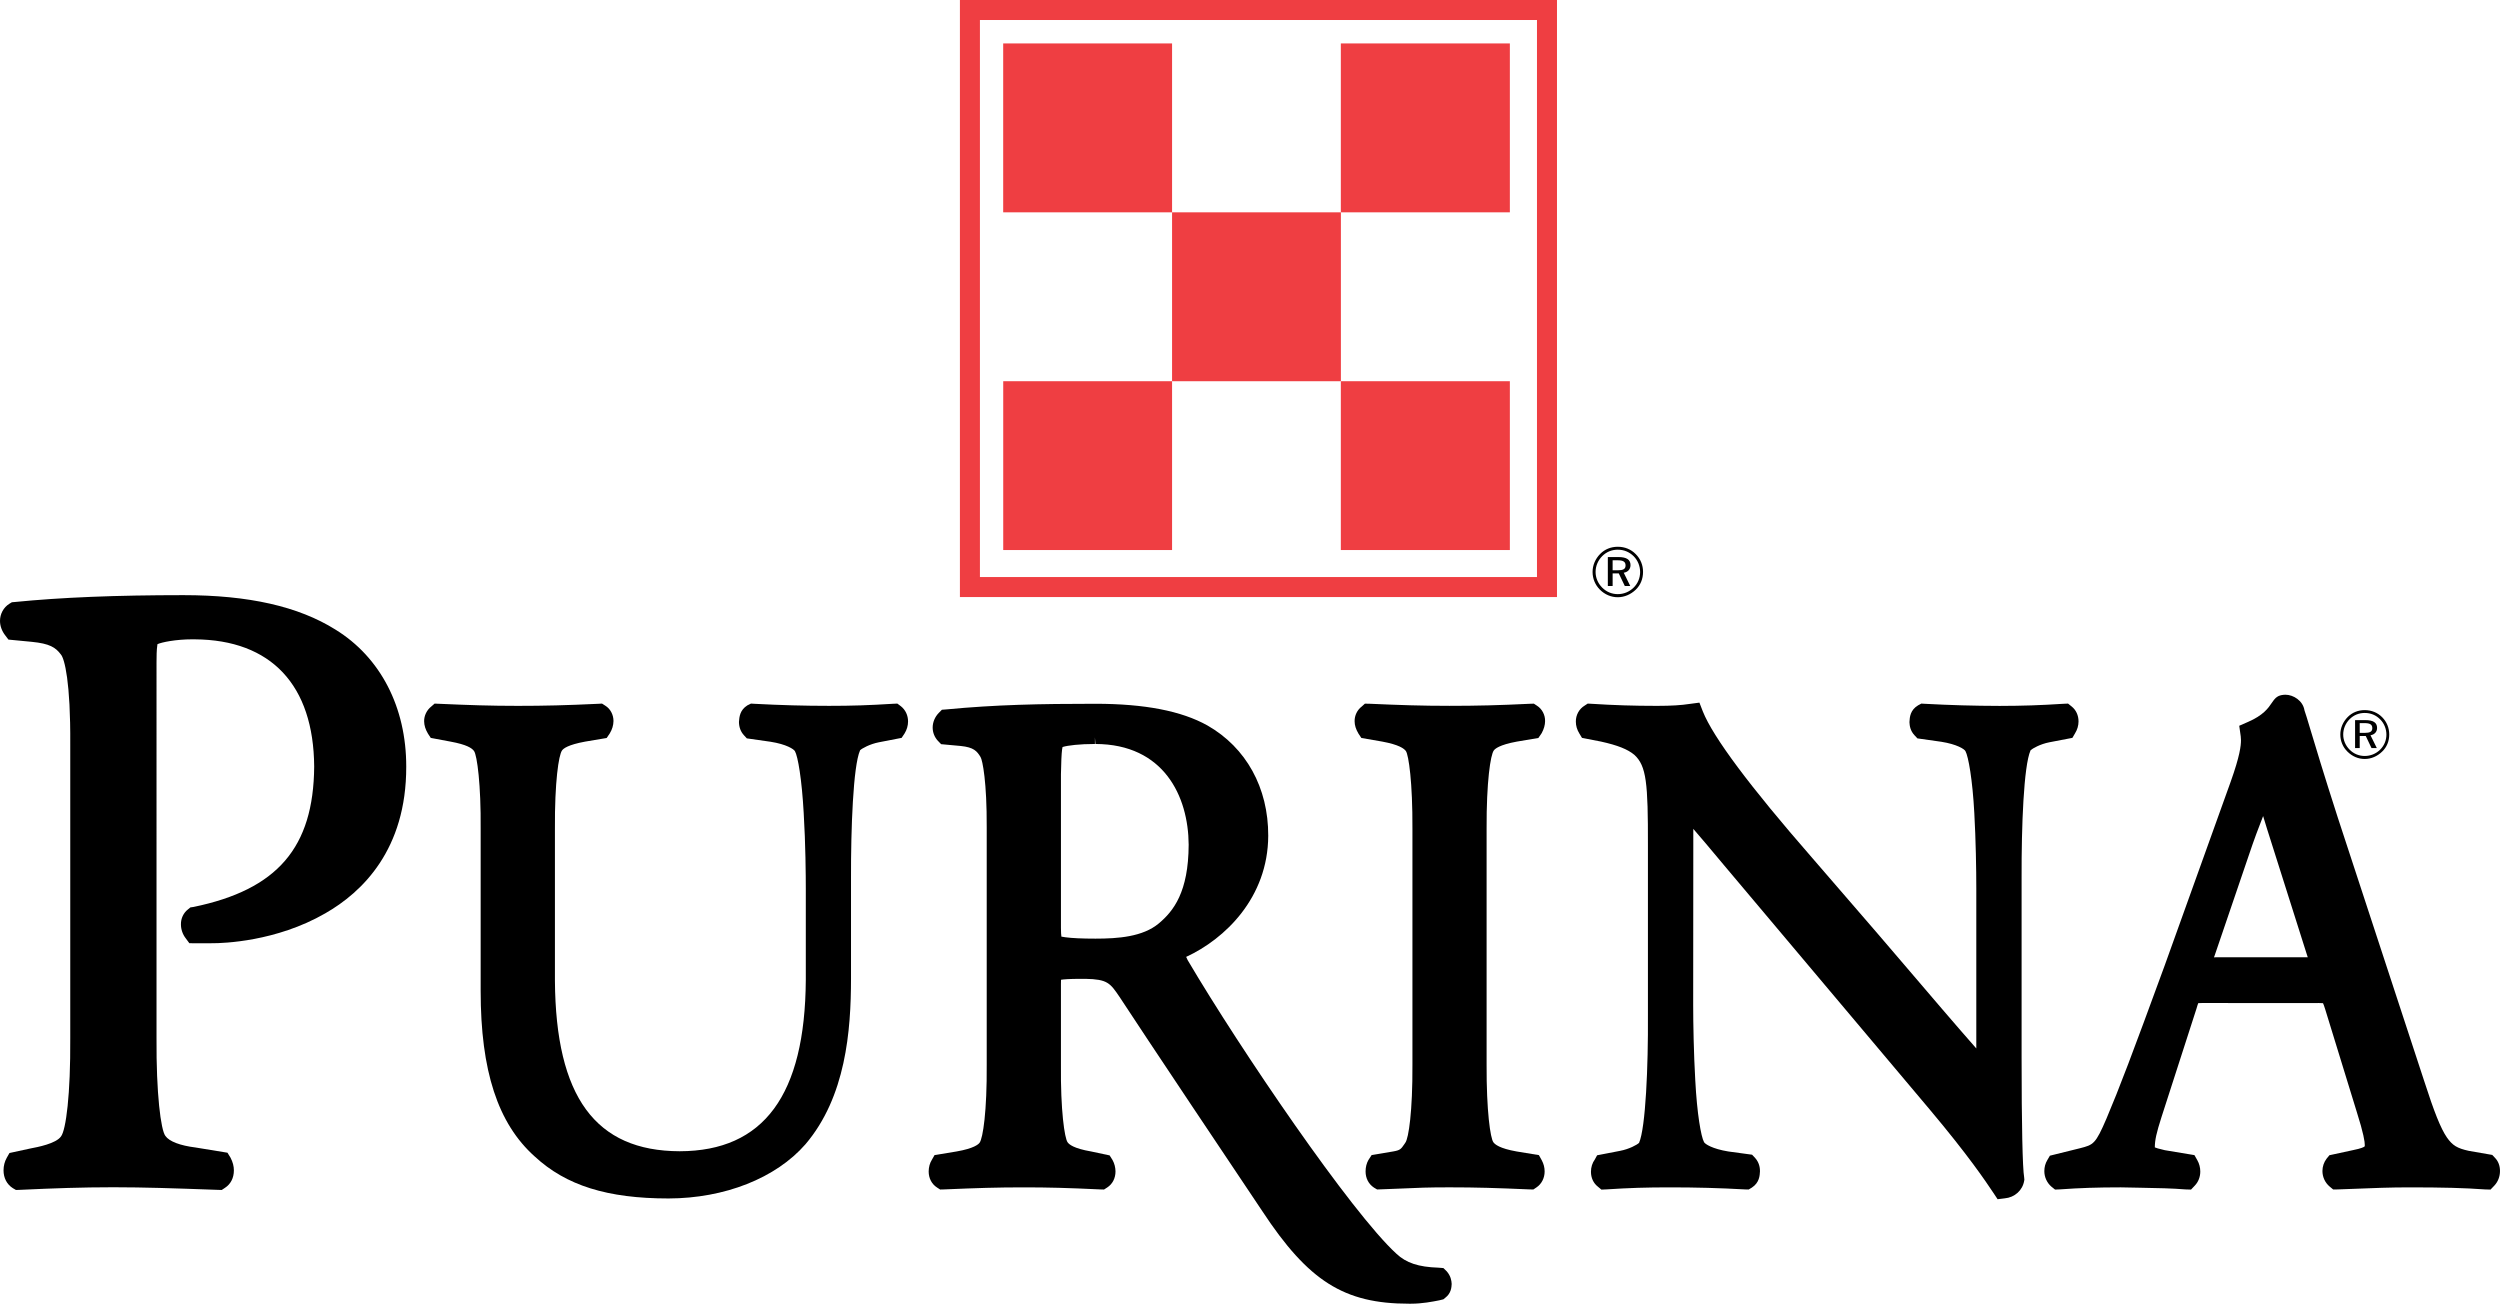
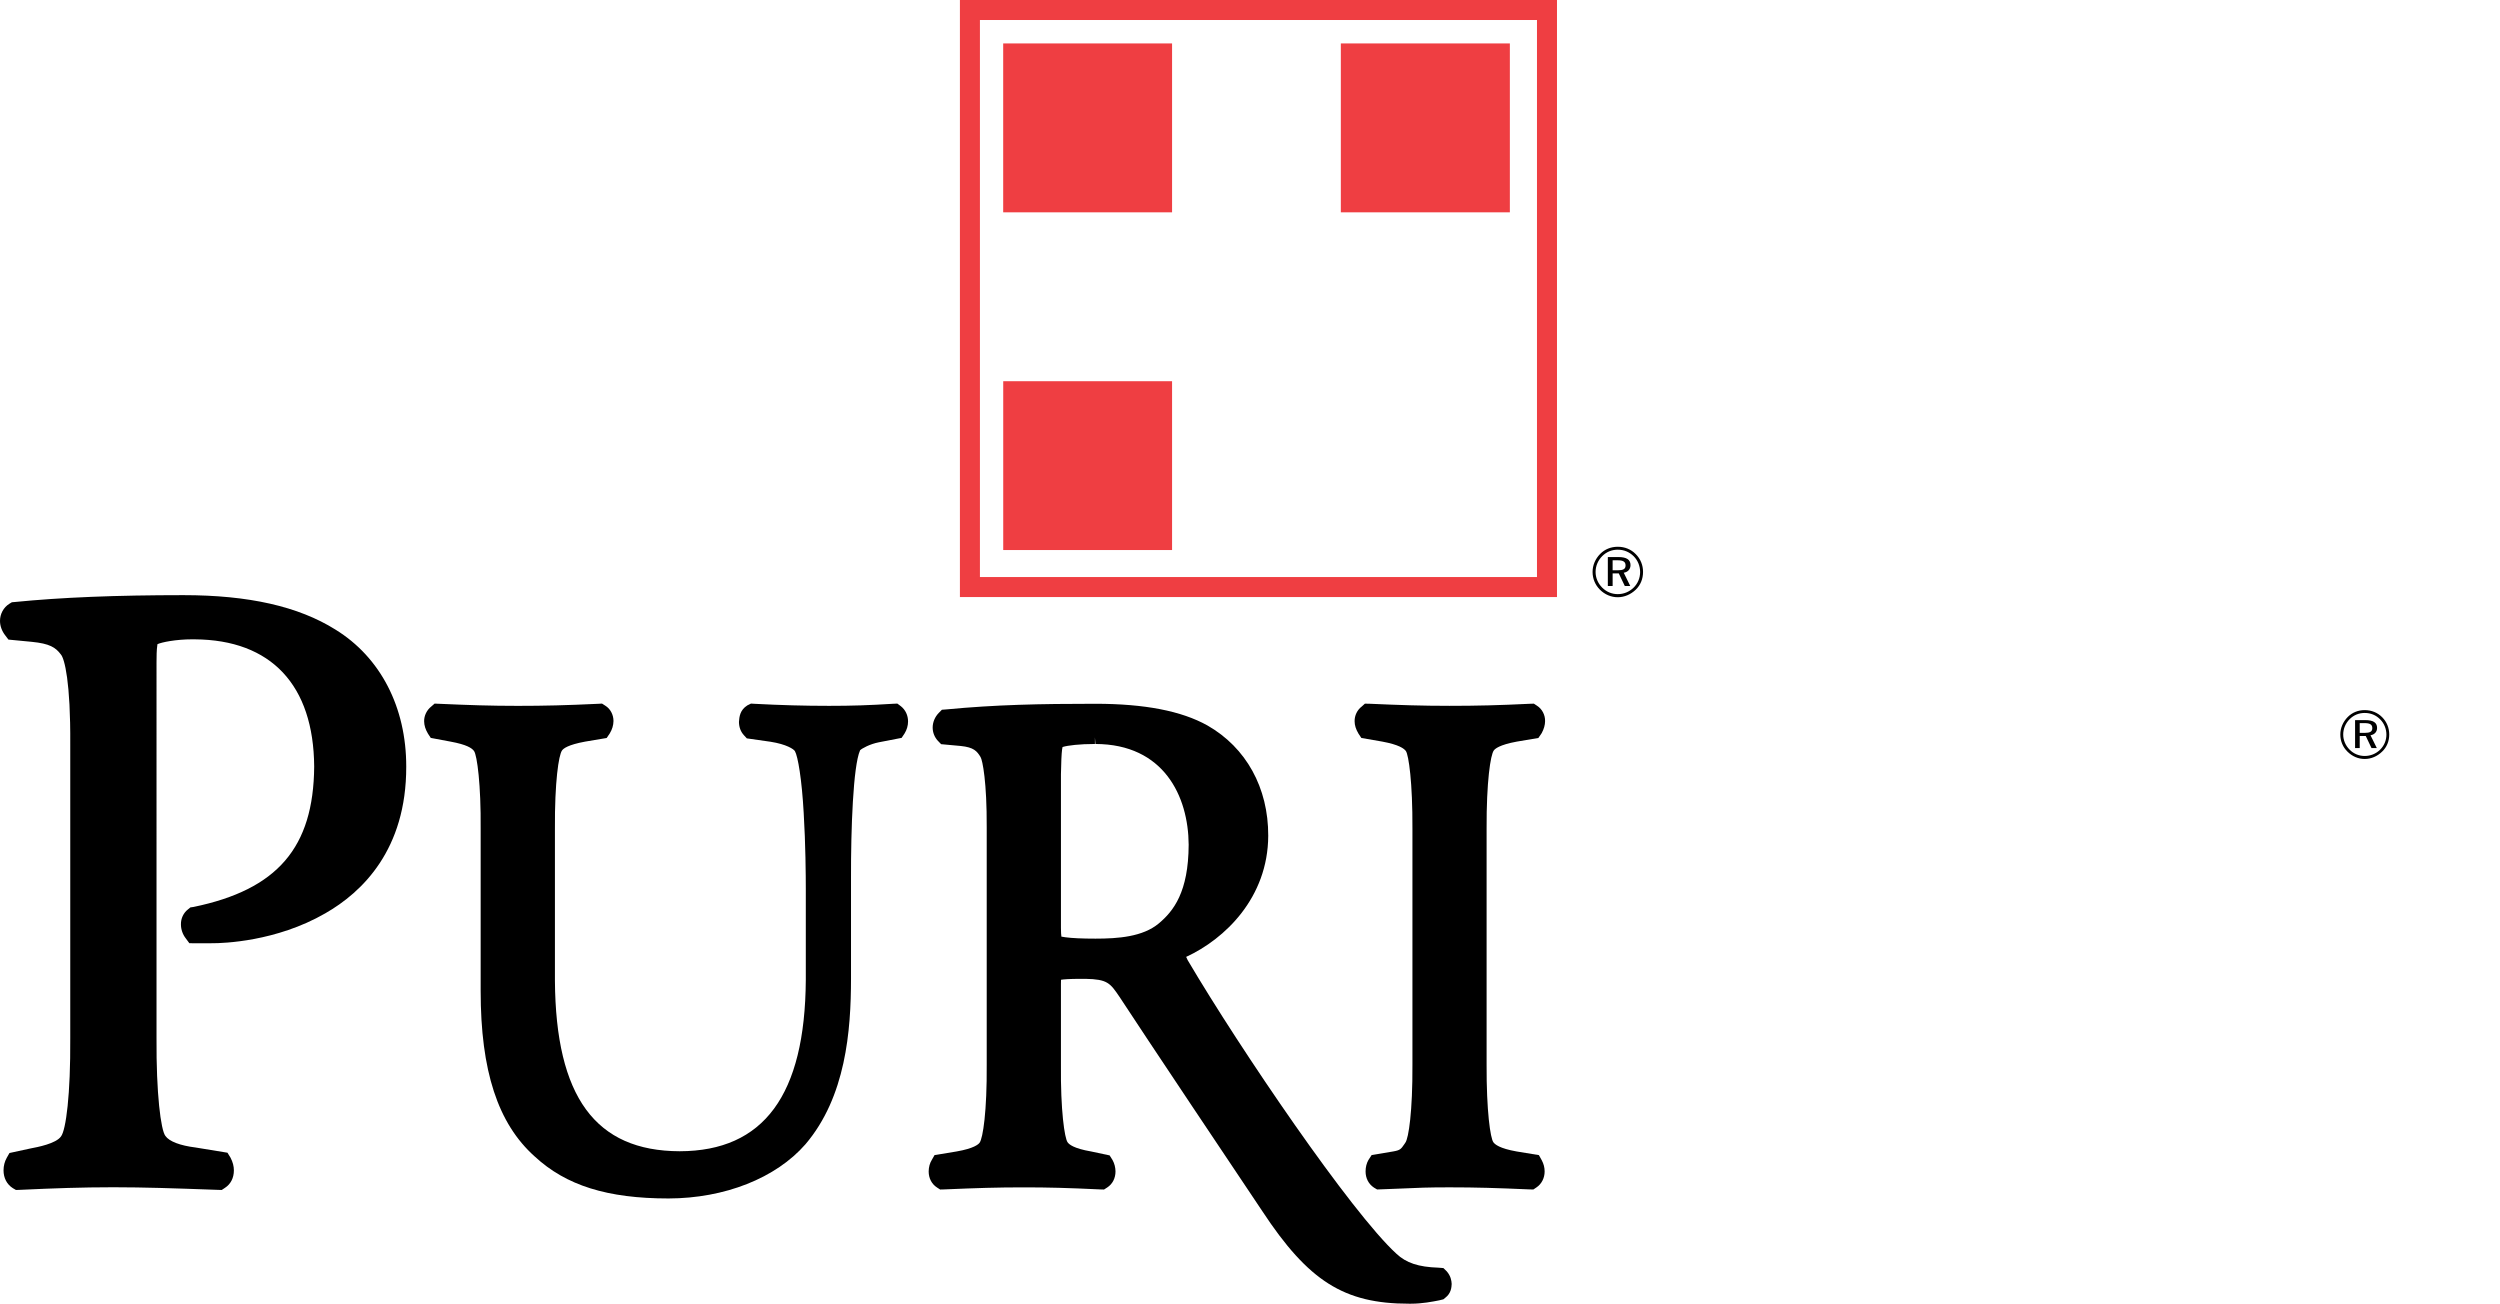
<svg xmlns="http://www.w3.org/2000/svg" version="1.1" id="Layer_1" x="0px" y="0px" width="483.111px" height="251.933px" viewBox="0 0 483.111 251.933" style="enable-background:new 0 0 483.111 251.933;" xml:space="preserve">
  <style type="text/css">
	.st0{fill:#EF3E42;}
	.st1{fill:none;stroke:#EF3E42;stroke-width:3.866;}
</style>
  <g>
    <rect x="193.86" y="8.393" class="st0" width="32.636" height="32.638" />
-     <rect x="226.495" y="41.031" class="st0" width="32.624" height="32.638" />
    <rect x="259.108" y="8.393" class="st0" width="32.663" height="32.638" />
    <rect x="193.868" y="73.668" class="st0" width="32.628" height="32.624" />
-     <rect x="259.108" y="73.668" class="st0" width="32.663" height="32.624" />
    <rect x="187.431" y="1.933" class="st1" width="111.514" height="111.51" />
    <g>
      <path d="M311.631,108.27v1.935h0.991c1.03,0,1.51-0.224,1.51-0.932c0-0.741-0.492-1.002-1.529-1.002    H311.631z M315.087,109.202c0,0.778-0.484,1.342-1.307,1.475l1.256,2.563h-1.053l-1.162-2.428h-1.19    v2.428h-0.928v-5.592h2.048C314.315,107.648,315.087,108.143,315.087,109.202 M315.703,107.492    c-0.839-0.827-1.888-1.268-3.082-1.268c-1.143,0-2.181,0.423-2.988,1.229    c-0.843,0.839-1.295,1.947-1.295,3.07c0,1.143,0.453,2.194,1.268,3.027    c0.835,0.833,1.884,1.262,3.015,1.262c1.143,0,2.224-0.429,3.07-1.262    c0.804-0.788,1.252-1.847,1.252-3.006C316.944,109.399,316.499,108.291,315.703,107.492     M316.101,107.084c0.925,0.923,1.408,2.13,1.408,3.439c0,1.344-0.484,2.536-1.412,3.433    c-0.975,0.932-2.204,1.455-3.476,1.455c-1.291,0-2.504-0.523-3.441-1.455    c-0.921-0.915-1.424-2.138-1.424-3.433c0-1.287,0.523-2.516,1.467-3.478    c0.893-0.907,2.083-1.387,3.398-1.387C313.96,105.658,315.177,106.138,316.101,107.084" />
    </g>
  </g>
  <g>
    <path d="M456.003,139.74v1.884h0.96c0.991,0,1.471-0.219,1.471-0.917c0-0.71-0.48-0.968-1.482-0.968   H456.003z M459.358,140.677c0,0.729-0.484,1.283-1.272,1.408l1.217,2.469h-1.026l-1.108-2.329h-1.166   v2.329h-0.897v-5.395h1.962C458.605,139.159,459.358,139.627,459.358,140.677 M459.947,139.007   c-0.796-0.812-1.822-1.233-2.984-1.233c-1.112,0-2.114,0.406-2.89,1.182   c-0.819,0.811-1.26,1.892-1.26,2.984c0,1.1,0.441,2.126,1.241,2.934   c0.796,0.804,1.822,1.213,2.91,1.213c1.108,0,2.157-0.41,2.98-1.213   c0.776-0.769,1.217-1.791,1.217-2.914C461.16,140.848,460.719,139.768,459.947,139.007    M460.341,138.601c0.893,0.901,1.365,2.075,1.365,3.339c0,1.295-0.472,2.454-1.385,3.316   c-0.932,0.905-2.118,1.412-3.359,1.412s-2.411-0.507-3.32-1.412   c-0.913-0.882-1.389-2.075-1.389-3.316c0-1.248,0.511-2.438,1.424-3.374   c0.874-0.878,2.009-1.342,3.285-1.342C458.25,137.224,459.436,137.688,460.341,138.601" />
    <path d="M64.807,121.654c-7.147-4.471-16.751-6.645-29.363-6.645c-12.975,0-23.652,0.435-32.62,1.328   l-0.53,0.045l-0.499,0.302C0.686,117.377,0,118.643,0,119.985c0,0.969,0.367,1.978,1.018,2.805   l0.613,0.808l4.49,0.431c3.476,0.338,4.627,1.083,5.637,2.438   c0.71,0.782,1.896,5.32,1.818,17.374v56.759c0.07,10.88-0.823,17.765-1.787,19.006   c-0.952,1.389-4.541,2.071-5.929,2.333l-4.03,0.874l-0.515,0.905   c-0.417,0.737-0.632,1.56-0.632,2.45c0,1.455,0.636,2.696,1.79,3.433l0.609,0.355l0.694-0.023   c7.049-0.324,11.789-0.492,18.132-0.503c6.222,0.012,10.942,0.172,20.207,0.503l0.733,0.023   l0.62-0.41c1.116-0.722,1.728-1.919,1.728-3.374c0-0.808-0.199-1.588-0.652-2.465l-0.589-0.952   l-6.152-1.006c-2.988-0.37-5.103-1.166-5.844-2.243c-0.874-1.127-1.779-8.134-1.712-18.912V127.971   c0-1.007,0.016-2.437,0.152-3.266c0.008-0.09,0.019-0.164,0.031-0.226   c0.827-0.368,3.511-0.934,6.749-0.934l0.449,0.004c14.777,0.09,22.977,8.831,23.086,24.591   c-0.117,15.659-7.115,23.777-23.32,27.124l-0.601,0.086l-0.456,0.374   c-0.893,0.694-1.393,1.763-1.373,2.91c0,0.975,0.343,1.947,0.936,2.7l0.694,0.94l3.039,0.008   l1.467-0.008c1.962,0,12.241-0.285,21.752-5.774c7.162-4.088,15.686-12.327,15.651-28.348   C78.523,136.678,73.53,127.02,64.807,121.654z" />
    <path d="M174.093,136.475l-0.686-0.511l-0.882,0.039c-4.607,0.289-7.942,0.398-12.308,0.398   c-4.791,0-9.394-0.129-14.48-0.398l-0.613-0.039l-0.706,0.347c-1.451,0.921-1.549,2.235-1.619,3.199   c0.016,1.034,0.328,1.865,0.96,2.567l0.562,0.609l4.599,0.655c3.043,0.48,4.486,1.424,4.697,1.822   c0.566,0.975,1.33,5.395,1.693,11.957c0.363,5.996,0.406,12.183,0.406,14.559v17.683   c-0.14,22.24-8.106,33.069-24.362,33.108c-16.306-0.039-23.972-10.525-24.12-32.991v-29.308   c-0.059-9.093,0.733-14.286,1.373-15.148c0.254-0.382,1.174-1.104,4.455-1.709l4.17-0.702   l0.605-0.893c0.464-0.769,0.702-1.564,0.714-2.391c0-1.233-0.616-2.372-1.584-2.961l-0.628-0.402   l-0.749,0.039c-6.082,0.289-10.435,0.398-15.53,0.398c-5.294,0-9.409-0.144-15.155-0.398   l-0.921-0.039l-0.655,0.573c-0.862,0.679-1.389,1.771-1.369,2.848   c0.012,0.792,0.246,1.556,0.741,2.387l0.542,0.823l3.811,0.714c3.129,0.577,4.155,1.252,4.556,1.833   c0.581,0.835,1.35,6.515,1.272,15.038v31.305c0,15.46,3.324,25.626,10.443,31.992   c6.058,5.614,14.04,8.118,25.868,8.118l0,0c10.86-0.023,20.741-3.932,26.445-10.463   c7.81-9.167,8.812-21.943,8.812-32.047v-19.443c-0.027-9.479,0.413-21.615,1.74-24.619   l0.023-0.051c0.374-0.355,1.872-1.19,3.636-1.533l4.381-0.85l0.577-0.862   c0.437-0.714,0.667-1.51,0.667-2.313C175.474,138.25,174.987,137.189,174.093,136.475z" />
    <path d="M279.576,245.68l-0.644-0.632l-0.968-0.078c-3.874-0.133-6.226-0.913-8.13-2.707   c-8.68-7.935-30.131-39.423-40.328-56.728c-0.129-0.246-0.223-0.456-0.289-0.624   c7.494-3.452,15.815-11.446,15.861-23.406c0.027-9.265-4.252-17.032-11.75-21.315   c-5.044-2.813-12.12-4.182-21.639-4.19c-10.755,0-19.329,0.183-28.801,1.088l-0.87,0.066   l-0.62,0.628c-0.737,0.761-1.166,1.787-1.166,2.816c0,0.96,0.363,1.869,1.026,2.583l0.613,0.628   l3.78,0.347c2.524,0.257,3.14,0.991,3.831,2.134c0.39,0.609,1.237,4.88,1.194,13.599v45.813   c0.066,9.058-0.733,14.246-1.369,15.112c-0.219,0.316-1.085,1.112-4.455,1.701l-4.26,0.702   l-0.523,0.925c-0.394,0.632-0.597,1.381-0.609,2.239c0,1.303,0.585,2.43,1.607,3.094l0.609,0.394   l0.733-0.019c6.499-0.277,10.264-0.398,15.405-0.398c4.744,0,8.477,0.097,14.816,0.398l0.718,0.019   l0.636-0.409c1.002-0.656,1.58-1.775,1.58-3.101c-0.016-0.765-0.195-1.502-0.577-2.196   l-0.562-0.889l-3.562-0.757c-3.421-0.589-4.287-1.385-4.56-1.783   c-0.57-0.784-1.373-6.109-1.283-15.038v-15.534c0.004-0.164,0.004-0.527,0.016-0.827   c0.468-0.078,1.533-0.179,3.893-0.179h0.819c4.275,0.082,4.767,0.804,6.589,3.48   c4.077,6.273,24.206,36.381,27.576,41.382c8.925,13.56,15.815,17.917,28.364,17.917h0.382   c2.169,0,4.143-0.39,5.45-0.648l0.815-0.199l0.367-0.3c1.139-0.866,1.206-2.025,1.237-2.668   C280.493,247.455,280.361,246.592,279.576,245.68z M223.937,178.442   c-3.101,2.598-7.884,2.945-12.241,2.945c-0.004,0-0.004,0-0.004,0c-2.559,0-4.498-0.09-5.777-0.261   c-0.312-0.039-0.581-0.082-0.808-0.129c-0.047-0.324-0.086-0.858-0.086-1.701v-29.69   c0.039-2.313,0.109-3.878,0.222-4.779c0.027-0.199,0.059-0.351,0.086-0.464   c0.023-0.008,0.047-0.016,0.078-0.027c0.924-0.281,3.195-0.566,6.179-0.566v-1.283l0.101,1.283   c13.201,0.031,17.964,10.084,18.015,19.47C229.671,172.392,226.769,176.066,223.937,178.442z" />
    <path d="M297.381,223.218l-4.268-0.698c-3.378-0.593-4.252-1.397-4.529-1.791   c-0.57-0.772-1.346-5.953-1.307-15.035v-45.521c-0.039-9.117,0.753-14.297,1.393-15.148   c0.211-0.308,1.065-1.092,4.447-1.712l4.166-0.702l0.64-0.936   c0.437-0.804,0.655-1.592,0.655-2.313c0.035-1.194-0.585-2.372-1.572-2.992l-0.593-0.39   l-0.776,0.023c-5.929,0.289-10.275,0.398-15.518,0.398c-5.403,0-9.585-0.144-15.44-0.402   l-0.917-0.02l-0.605,0.546c-0.889,0.675-1.408,1.755-1.385,2.859c0,0.761,0.234,1.525,0.745,2.387   l0.558,0.839l4.018,0.698c3.281,0.608,4.244,1.357,4.588,1.833   c0.534,0.772,1.311,6.089,1.264,15.038v45.517c0.047,9.089-0.741,14.274-1.365,15.116l-0.191,0.285   c-0.655,0.96-0.811,1.182-2.169,1.416l-4.159,0.698l-0.628,0.968   c-0.355,0.628-0.542,1.369-0.542,2.2c0,1.295,0.566,2.423,1.611,3.117l0.62,0.367l3.722-0.144   c4.33-0.195,6.113-0.269,10.275-0.269c5.122,0,9.05,0.121,15.428,0.398l0.769,0.016l0.62-0.417   c0.979-0.663,1.556-1.81,1.556-3.066c0-0.757-0.179-1.459-0.554-2.161L297.381,223.218z" />
-     <path d="M400.328,136.518l-0.687-0.554l-0.905,0.039c-4.482,0.289-7.825,0.398-12.319,0.41   c-4.962-0.012-9.573-0.144-14.488-0.41l-0.632-0.039l-0.636,0.336   c-1.529,0.928-1.619,2.267-1.67,3.253c0.031,0.726,0.172,1.674,0.979,2.536l0.562,0.601   l4.607,0.652c3.031,0.48,4.467,1.412,4.669,1.802c0.573,1.014,1.373,5.551,1.716,11.957   c0.289,5.177,0.386,10.931,0.386,14.578v29.308c0,0.566,0,1.116,0,1.619   c-3.718-4.217-9.312-10.767-13.962-16.22c-1.982-2.321-3.788-4.435-5.188-6.062l-12.6-14.586   c-12.015-13.771-19.111-23.281-21.093-28.251l-0.663-1.708l-1.857,0.246   c-1.638,0.257-3.616,0.378-6.21,0.378h-0.32c-4.244,0-8.196-0.125-12.444-0.398l-0.757-0.039   l-0.57,0.374c-1.084,0.64-1.744,1.841-1.72,3.125c0,0.78,0.234,1.568,0.667,2.263l0.519,0.862   l3.667,0.714c3.23,0.714,5.169,1.49,6.445,2.559c2.348,2.146,2.653,5.465,2.629,17.531v32.827   c0.062,9.811-0.441,21.697-1.705,24.611l-0.016,0.027c-0.374,0.359-1.892,1.205-3.682,1.541   l-4.416,0.854l-0.429,0.788c-0.499,0.683-0.761,1.514-0.761,2.399c0,1.174,0.476,2.196,1.319,2.86   l0.698,0.585l0.921-0.039c4.439-0.289,7.782-0.394,12.323-0.394c4.989,0,9.596,0.121,14.531,0.398   l0.686,0.016l0.609-0.363c1.475-0.964,1.533-2.344,1.572-3.148c0-0.386,0-1.56-0.956-2.614   l-0.57-0.601l-4.591-0.624c-3.074-0.503-4.486-1.424-4.689-1.802   c-0.585-1.049-1.358-5.493-1.697-11.968c-0.296-5.212-0.402-10.946-0.402-14.566l0.023-30.276   c-0.012-1.545-0.012-2.774,0-3.729c1.358,1.549,3.191,3.741,5.984,7.08l39.72,47.171   c7.494,8.926,10.716,13.739,12.304,16.115l0.796,1.201l1.401-0.172   c1.888-0.168,3.448-1.545,3.741-3.425l0.031-0.172l-0.043-0.476   c-0.308-1.728-0.492-10.162-0.492-23.144v-34.754c-0.031-9.92,0.406-21.588,1.72-24.572   l0.012-0.039c0.375-0.355,1.873-1.202,3.636-1.545l4.447-0.854l0.503-0.858   c0.449-0.722,0.683-1.521,0.683-2.313C401.666,138.246,401.182,137.189,400.328,136.518z" />
-     <path d="M482.139,223.74l-0.527-0.558l-4.521-0.784c-2.27-0.499-3.156-1.042-4.256-2.61   c-1.198-1.767-2.427-4.841-4.4-10.966l-16.677-50.849c-2.762-8.574-4.381-13.985-5.352-17.219   c-0.511-1.709-0.862-2.883-1.077-3.472c-0.293-1.876-2.142-3.031-3.69-3.031   c-0.129,0-0.261,0.008-0.351,0.02c-0.964,0.086-1.439,0.476-1.74,0.842l-0.144,0.168   c-0.125,0.156-0.257,0.347-0.406,0.566c-0.64,0.956-1.615,2.391-4.631,3.683l-1.646,0.722   l0.289,2.048c0.027,0.23,0.047,0.468,0.047,0.741c0,1.049-0.203,3.027-1.99,8.024l-12.741,35.479   c-6.277,17.164-8.797,23.804-11.25,29.589c-2.138,4.985-2.528,5.087-5.114,5.754l-5.828,1.443   l-0.484,0.823c-0.394,0.648-0.593,1.373-0.593,2.165c0,1.147,0.503,2.251,1.365,2.992l0.706,0.57   l0.96-0.039c3.757-0.273,7.279-0.39,11.758-0.39l3.647,0.07   c3.515,0.063,6.289,0.117,8.851,0.328l1.061,0.031l0.737-0.776   c0.679-0.714,1.053-1.674,1.053-2.711c0-0.769-0.195-1.525-0.569-2.184l-0.562-0.991l-5.727-0.952   c-1.205-0.273-1.712-0.445-1.927-0.542c0.004-1.397,0.3-2.758,1.279-5.82l6.756-20.941   c0.156-0.558,0.277-0.905,0.359-1.112c0.152-0.012,0.367-0.023,0.687-0.023l22.041,0.008   l0.523-0.008c0.41,0,0.687,0.016,0.858,0.031c0.094,0.207,0.23,0.558,0.41,1.143l6.132,19.934   c1.287,4.053,1.541,5.715,1.533,6.374c-0.008,0.191-0.02,0.257-0.117,0.285   c-0.066,0.051-0.503,0.332-2.2,0.667l-4.525,0.979l-0.55,0.675   c-0.511,0.675-0.796,1.517-0.796,2.368c0,1.166,0.503,2.259,1.401,3.019l0.675,0.558l0.89-0.012   c1.12-0.039,2.278-0.086,3.484-0.129c3.125-0.129,6.667-0.269,10.322-0.269   c6.433,0,10.661,0.109,14.64,0.398l1.069,0.031l0.753-0.784c0.694-0.741,1.077-1.744,1.077-2.813   C483.111,225.274,482.771,224.388,482.139,223.74z M428.165,184.992l-0.328,0.004   c0.043-0.109,0.082-0.222,0.129-0.339l6.632-19.458c0.956-2.863,1.915-5.411,2.738-7.498   c0.254,0.804,0.503,1.631,0.749,2.446l7.705,24.315c0.062,0.187,0.121,0.363,0.176,0.53H428.165z" />
  </g>
</svg>